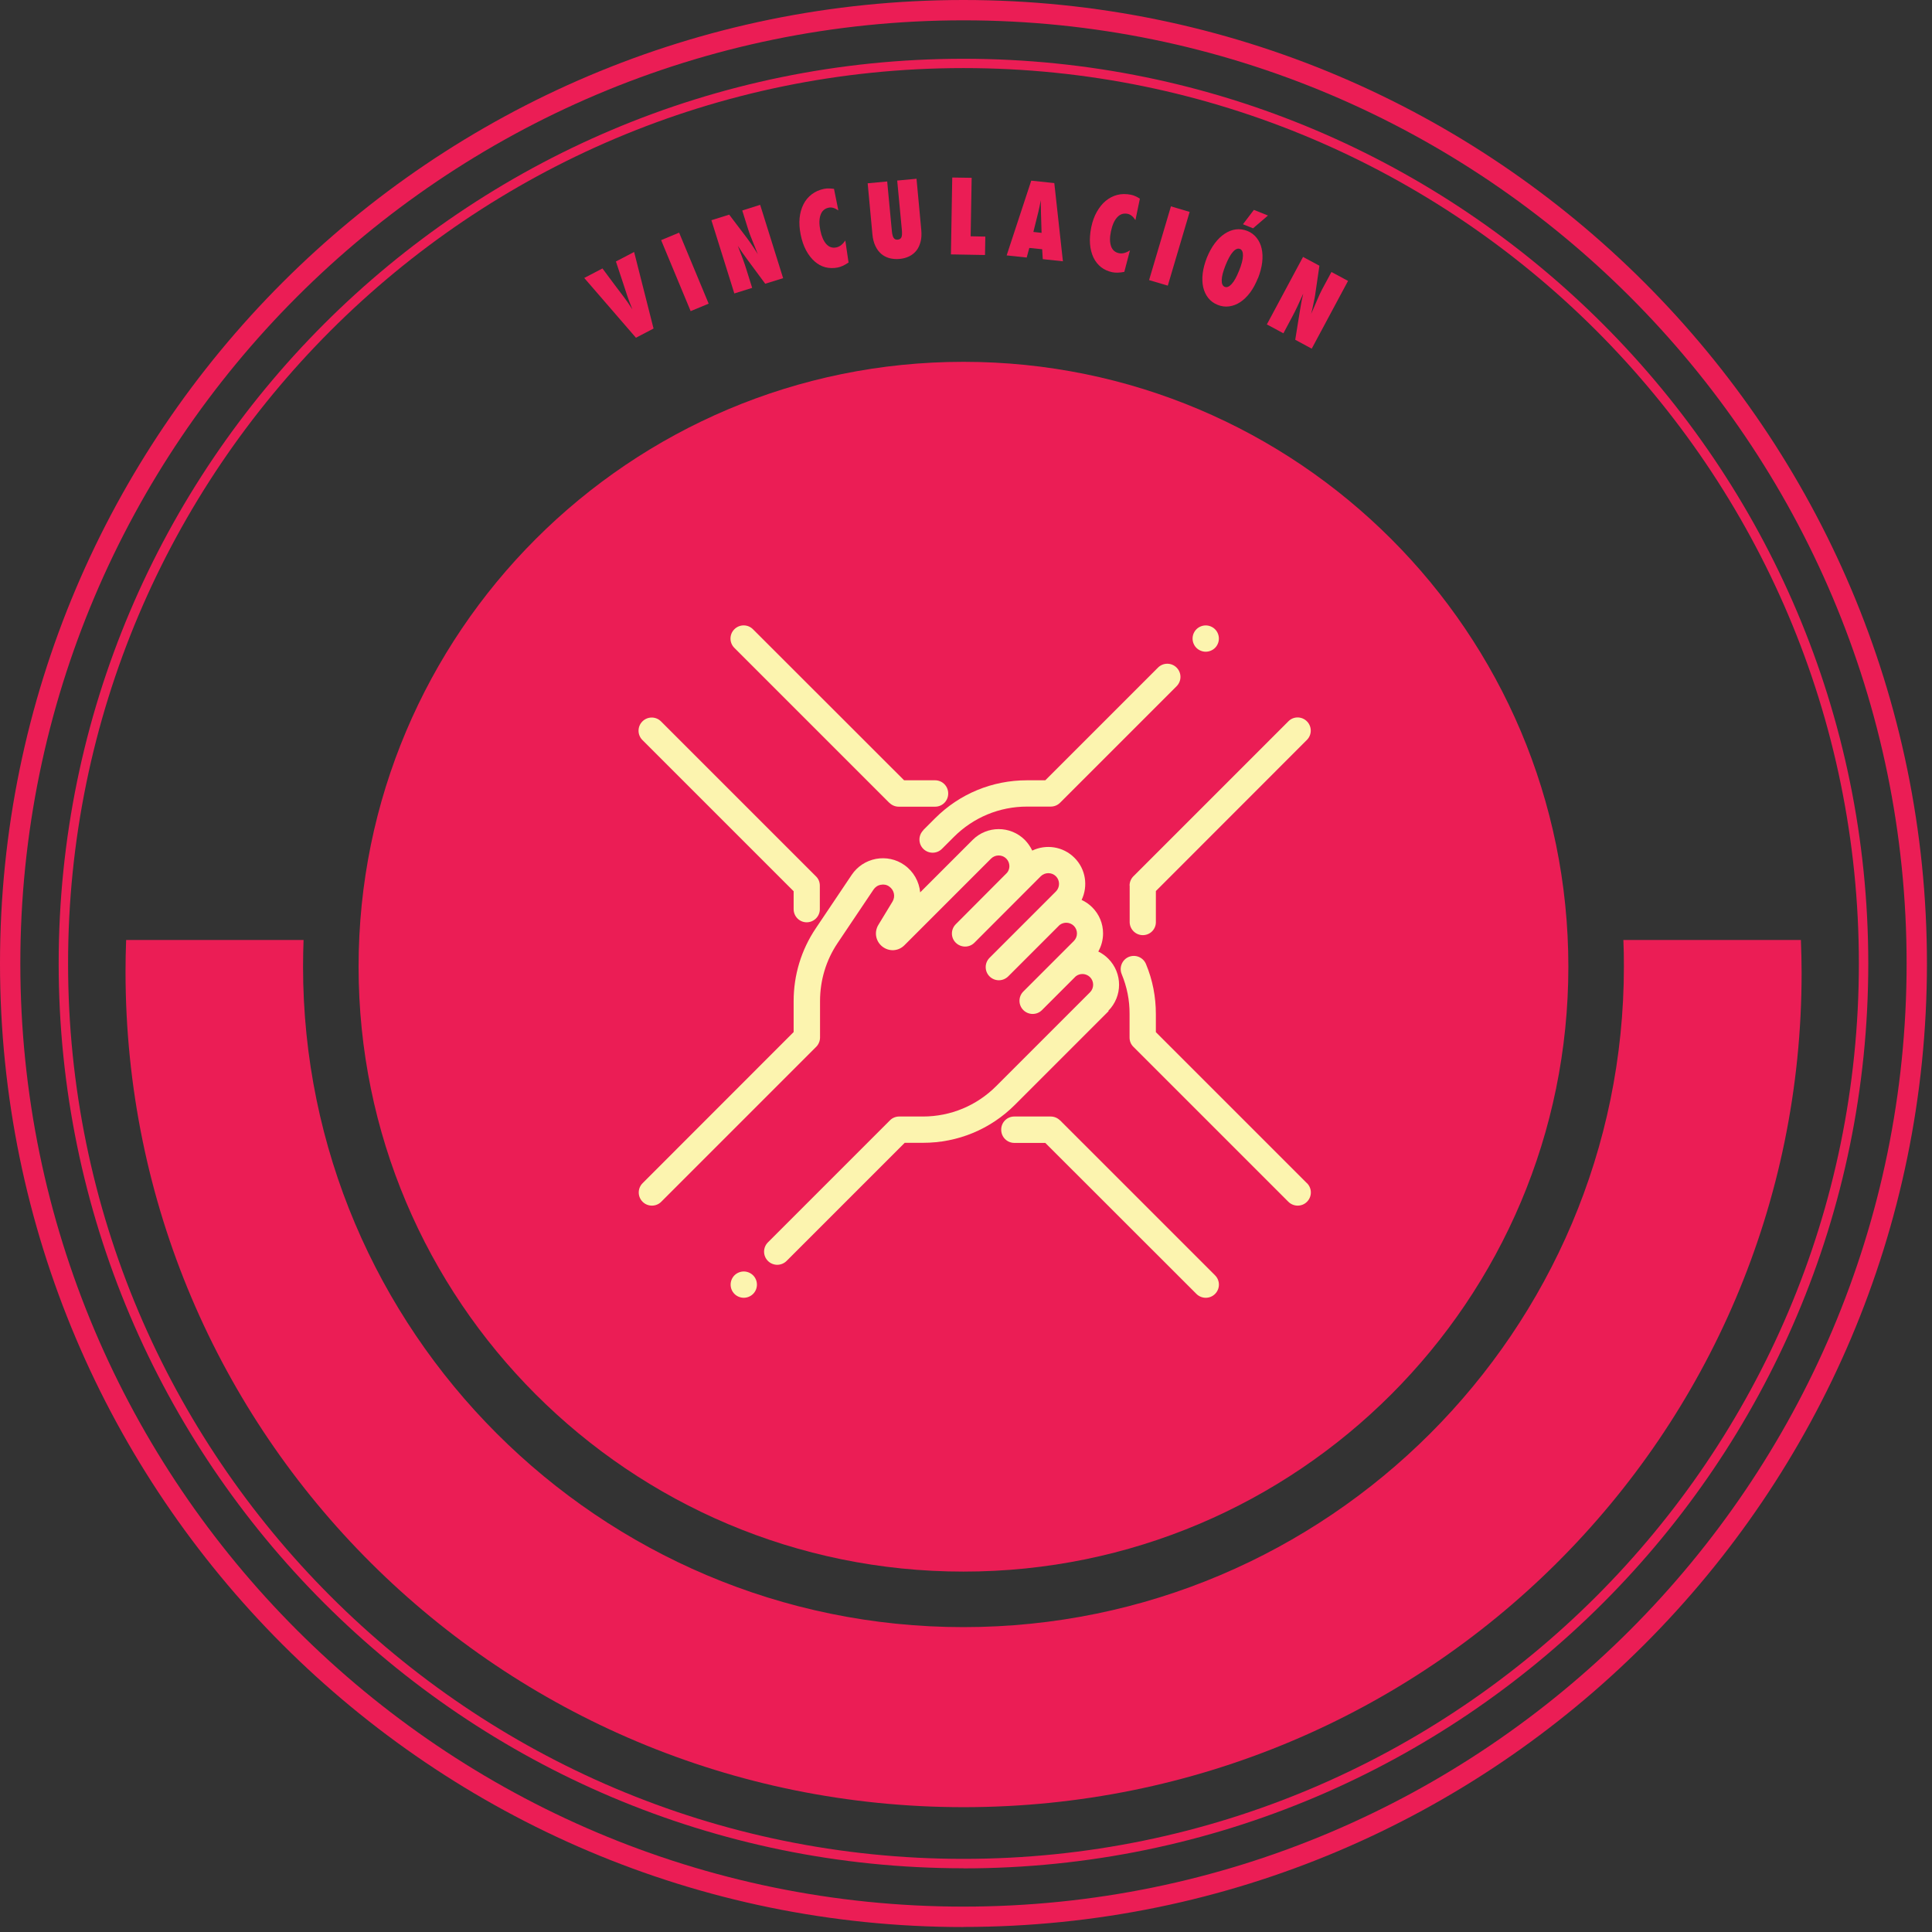
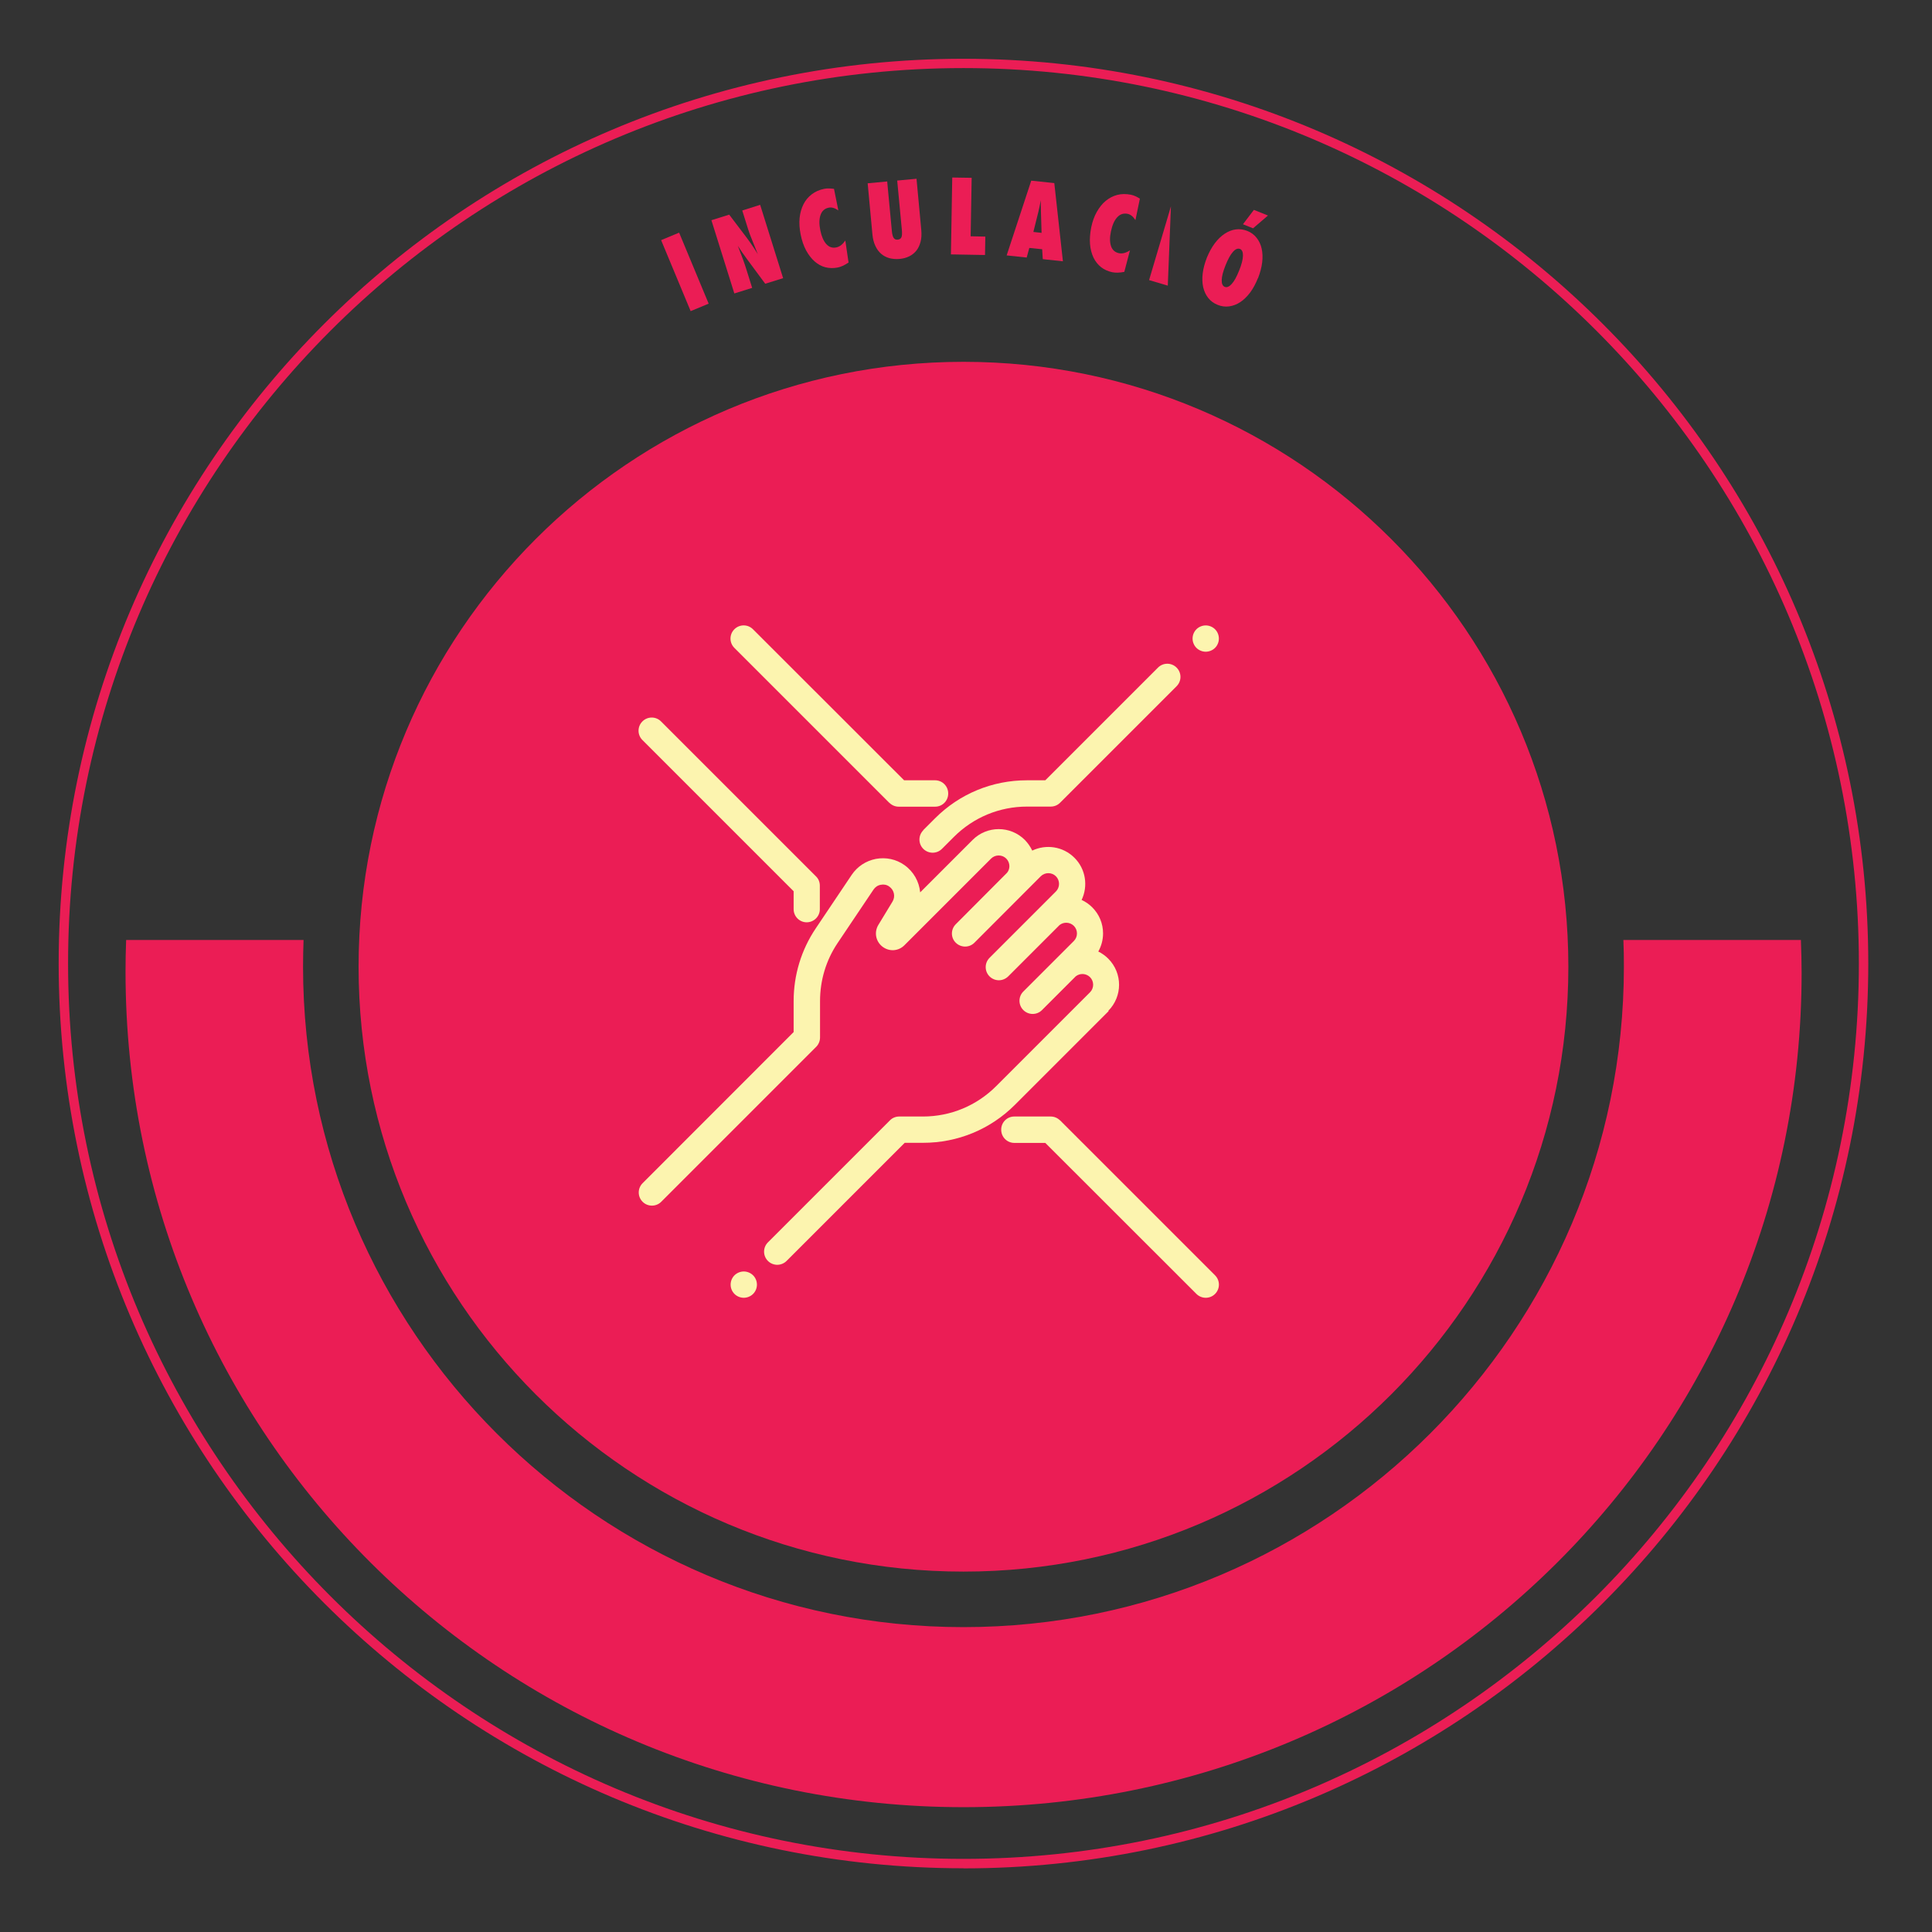
<svg xmlns="http://www.w3.org/2000/svg" width="191" height="191" viewBox="0 0 191 191" fill="none">
  <rect x="0" y="0" width="191" height="191" fill="#333333" stroke="none" />
  <g clip-path="url(#clip0_107_277)">
-     <path d="M95.25 190.51C42.73 190.51 0 147.78 0 95.25C0 42.72 42.73 0 95.25 0C147.77 0 190.5 42.73 190.5 95.25C190.5 147.77 147.77 190.5 95.25 190.5V190.51ZM95.25 2.01C43.84 2.01 2.01 43.84 2.01 95.25C2.01 146.66 43.84 188.49 95.25 188.49C146.66 188.49 188.49 146.66 188.49 95.25C188.49 43.84 146.67 2.01 95.25 2.01Z" fill="#EB1D55" />
    <path d="M95.25 184.7C45.93 184.7 5.8 144.57 5.8 95.25C5.8 45.93 45.93 5.81 95.25 5.81C144.57 5.81 184.7 45.94 184.7 95.26C184.7 144.58 144.57 184.71 95.25 184.71V184.7ZM95.25 6.73C46.44 6.73 6.73 46.44 6.73 95.25C6.73 144.06 46.44 183.77 95.25 183.77C144.06 183.77 183.77 144.06 183.77 95.25C183.77 46.44 144.06 6.73 95.25 6.73Z" fill="#EB1D55" />
    <path d="M95.25 155.37C128.277 155.37 155.05 128.597 155.05 95.57C155.05 62.543 128.277 35.77 95.25 35.77C62.224 35.77 35.45 62.543 35.45 95.57C35.45 128.597 62.224 155.37 95.25 155.37Z" fill="#EB1D55" />
    <path d="M160.49 92.93C160.53 93.81 160.54 94.69 160.54 95.57C160.54 131.57 131.25 160.86 95.25 160.86C59.25 160.86 29.96 131.57 29.96 95.57C29.96 94.69 29.98 93.81 30.01 92.93H12.47C12.43 93.97 12.41 95.02 12.41 96.06C12.41 141.81 49.5 178.66 95.26 178.66C141.02 178.66 178.11 141.94 178.11 96.18C178.11 95.1 178.08 94.01 178.04 92.93H160.5H160.49Z" fill="#EB1D55" />
-     <path d="M64.61 32.48L62.87 33.39L57.76 27.48L59.56 26.54L60.87 28.3C61.13 28.64 61.4 29 61.68 29.37C61.96 29.74 62.24 30.15 62.52 30.59C62.32 30.11 62.15 29.65 62 29.21C61.85 28.77 61.71 28.34 61.58 27.93L60.89 25.85L62.69 24.91L64.61 32.48Z" fill="#EB1D55" />
    <path d="M70.059 30.02L68.279 30.76L65.359 23.74L67.139 23L70.059 30.02Z" fill="#EB1D55" />
    <path d="M72.6 29.02L70.33 21.77L72.09 21.22L73.88 23.58C73.97 23.7 74.06 23.83 74.16 23.97C74.25 24.11 74.35 24.25 74.44 24.38C74.53 24.52 74.62 24.65 74.7 24.78C74.78 24.91 74.85 25.03 74.92 25.13C74.72 24.64 74.54 24.17 74.36 23.74C74.18 23.31 74.05 22.95 73.96 22.66L73.38 20.81L75.15 20.25L77.42 27.5L75.65 28.05L73.89 25.67C73.52 25.18 73.21 24.72 72.94 24.3C73.13 24.79 73.3 25.23 73.44 25.61C73.58 25.99 73.69 26.32 73.78 26.61L74.36 28.46L72.6 29.01V29.02Z" fill="#EB1D55" />
    <path d="M83.88 25.96C83.49 26.22 83.13 26.39 82.8 26.45C82.38 26.53 81.98 26.52 81.59 26.42C81.2 26.32 80.85 26.12 80.53 25.84C80.21 25.56 79.93 25.19 79.69 24.75C79.45 24.3 79.27 23.78 79.15 23.17C79.04 22.6 79 22.06 79.05 21.55C79.1 21.05 79.23 20.6 79.43 20.2C79.63 19.8 79.9 19.48 80.25 19.21C80.6 18.94 81 18.77 81.47 18.67C81.63 18.64 81.79 18.62 81.95 18.63C82.11 18.63 82.27 18.65 82.45 18.67L82.88 20.8C82.53 20.56 82.21 20.47 81.93 20.53C81.53 20.61 81.26 20.85 81.12 21.25C80.98 21.65 80.97 22.16 81.1 22.78C81.22 23.38 81.42 23.83 81.69 24.13C81.96 24.43 82.29 24.54 82.68 24.46C83.01 24.39 83.3 24.17 83.57 23.78L83.89 25.96H83.88Z" fill="#EB1D55" />
    <path d="M90.609 17.68L91.079 22.74C91.119 23.17 91.099 23.56 91.009 23.9C90.919 24.24 90.789 24.53 90.599 24.77C90.409 25.01 90.169 25.2 89.889 25.34C89.609 25.48 89.279 25.57 88.919 25.6C88.559 25.63 88.229 25.6 87.919 25.52C87.609 25.43 87.339 25.29 87.109 25.09C86.879 24.89 86.689 24.63 86.539 24.31C86.389 23.99 86.289 23.62 86.249 23.18L85.779 18.12L87.709 17.94L88.169 22.82C88.199 23.15 88.259 23.39 88.349 23.52C88.439 23.65 88.569 23.71 88.759 23.69C88.939 23.67 89.059 23.59 89.119 23.45C89.179 23.31 89.189 23.07 89.159 22.73L88.699 17.85L90.629 17.67L90.609 17.68Z" fill="#EB1D55" />
    <path d="M97.39 25.21L94.01 25.15L94.14 17.55L96.06 17.58L95.96 23.36L97.41 23.39L97.38 25.21H97.39Z" fill="#EB1D55" />
    <path d="M105.07 25.83L103.09 25.62L103.03 24.64L101.76 24.51L101.5 25.46L99.519 25.25L101.95 17.86L104.23 18.1L105.08 25.83H105.07ZM102.97 23.01L102.91 20.95C102.91 20.82 102.91 20.67 102.9 20.49C102.89 20.31 102.9 20.08 102.9 19.79C102.84 20.07 102.79 20.3 102.76 20.47C102.73 20.64 102.69 20.79 102.66 20.92L102.16 22.93L102.98 23.02L102.97 23.01Z" fill="#EB1D55" />
    <path d="M111.14 26.88C110.68 26.97 110.29 26.98 109.95 26.91C109.53 26.82 109.16 26.65 108.85 26.41C108.54 26.16 108.29 25.85 108.1 25.46C107.92 25.07 107.8 24.63 107.76 24.13C107.72 23.63 107.76 23.07 107.88 22.47C108 21.9 108.18 21.39 108.43 20.95C108.68 20.51 108.97 20.14 109.31 19.86C109.65 19.58 110.03 19.38 110.45 19.27C110.87 19.16 111.32 19.16 111.79 19.25C111.95 19.28 112.1 19.33 112.25 19.4C112.4 19.47 112.54 19.54 112.69 19.64L112.25 21.76C112.02 21.4 111.76 21.2 111.48 21.14C111.08 21.06 110.73 21.17 110.45 21.48C110.16 21.79 109.96 22.26 109.83 22.87C109.7 23.47 109.71 23.96 109.84 24.34C109.97 24.72 110.24 24.95 110.62 25.03C110.95 25.1 111.31 25.01 111.71 24.75L111.15 26.88H111.14Z" fill="#EB1D55" />
-     <path d="M115.45 28.24L113.6 27.69L115.76 20.4L117.61 20.95L115.45 28.24Z" fill="#EB1D55" />
+     <path d="M115.45 28.24L113.6 27.69L115.76 20.4L115.45 28.24Z" fill="#EB1D55" />
    <path d="M124.36 27.5C124.14 28.04 123.89 28.52 123.59 28.92C123.29 29.32 122.96 29.64 122.61 29.87C122.26 30.1 121.89 30.24 121.51 30.29C121.13 30.34 120.75 30.29 120.38 30.14C120 29.99 119.69 29.76 119.45 29.46C119.21 29.16 119.05 28.81 118.95 28.4C118.86 27.99 118.84 27.54 118.9 27.04C118.96 26.54 119.1 26.02 119.31 25.48C119.53 24.94 119.79 24.46 120.09 24.06C120.39 23.66 120.72 23.34 121.07 23.11C121.42 22.88 121.79 22.73 122.17 22.68C122.55 22.63 122.93 22.68 123.31 22.83C123.69 22.98 123.99 23.21 124.23 23.51C124.47 23.81 124.64 24.17 124.73 24.58C124.82 24.99 124.84 25.44 124.78 25.94C124.72 26.44 124.58 26.96 124.37 27.5H124.36ZM122.5 26.76C122.74 26.16 122.87 25.67 122.88 25.29C122.89 24.92 122.79 24.69 122.58 24.61C122.37 24.53 122.14 24.62 121.89 24.9C121.64 25.18 121.4 25.62 121.16 26.22C120.92 26.82 120.79 27.31 120.78 27.68C120.77 28.05 120.87 28.27 121.08 28.36C121.29 28.44 121.52 28.35 121.77 28.07C122.02 27.8 122.26 27.36 122.5 26.75V26.76ZM125.35 21.31L123.88 22.57L122.88 22.17L123.96 20.75L125.36 21.31H125.35Z" fill="#EB1D55" />
-     <path d="M125.229 32.1L128.819 25.4L130.439 26.27L130.009 29.21C129.989 29.36 129.959 29.51 129.919 29.68C129.889 29.84 129.849 30.01 129.819 30.17C129.789 30.33 129.749 30.49 129.719 30.63C129.679 30.78 129.649 30.91 129.619 31.03C129.839 30.54 130.039 30.09 130.219 29.65C130.399 29.22 130.569 28.87 130.709 28.6L131.629 26.89L133.269 27.77L129.679 34.47L128.049 33.59L128.519 30.67C128.609 30.06 128.719 29.52 128.839 29.03C128.619 29.52 128.429 29.94 128.259 30.3C128.089 30.66 127.929 30.98 127.789 31.24L126.879 32.95L125.259 32.08L125.229 32.1Z" fill="#EB1D55" />
    <path d="M78.46 88.09V89.88C78.46 90.6 79.04 91.18 79.75 91.18C80.46 91.18 81.05 90.6 81.05 89.89V87.56C81.05 87.21 80.92 86.88 80.67 86.64L65.35 71.32C64.84 70.81 64.02 70.81 63.51 71.32C63 71.83 63 72.65 63.51 73.16L78.45 88.1L78.46 88.09Z" fill="#FCF4AF" />
    <path d="M87.93 79.37C88.17 79.61 88.5 79.75 88.85 79.75H92.45C93.17 79.75 93.75 79.16 93.74 78.44C93.74 77.72 93.16 77.14 92.44 77.14H89.38L74.44 62.21C73.93 61.7 73.11 61.7 72.6 62.21C72.09 62.72 72.09 63.54 72.6 64.05L87.92 79.37H87.93Z" fill="#FCF4AF" />
    <path d="M119.2 64.43C119.54 64.43 119.88 64.29 120.12 64.05C120.36 63.81 120.5 63.48 120.5 63.13C120.5 62.78 120.36 62.45 120.12 62.21C119.88 61.97 119.54 61.83 119.2 61.83C118.86 61.83 118.52 61.97 118.28 62.21C118.04 62.45 117.9 62.78 117.9 63.13C117.9 63.48 118.04 63.81 118.28 64.05C118.52 64.29 118.86 64.43 119.2 64.43Z" fill="#FCF4AF" />
    <path d="M91.28 82.08C90.77 82.59 90.77 83.41 91.28 83.92C91.53 84.17 91.87 84.3 92.2 84.3C92.53 84.3 92.86 84.18 93.12 83.92L94.29 82.75C96.23 80.81 98.8 79.74 101.54 79.74H103.88C104.22 79.74 104.55 79.61 104.8 79.36L116.32 67.84C116.83 67.33 116.83 66.51 116.32 66C115.81 65.49 114.99 65.49 114.48 66L103.34 77.14H101.53C98.1 77.14 94.87 78.47 92.44 80.9L91.27 82.07L91.28 82.08Z" fill="#FCF4AF" />
-     <path d="M111.681 87.55V91.15C111.681 91.87 112.271 92.45 112.981 92.45C113.701 92.45 114.281 91.87 114.271 91.15V88.09L129.201 73.15C129.711 72.64 129.711 71.82 129.201 71.31C128.691 70.8 127.871 70.8 127.371 71.31L112.051 86.63C111.811 86.87 111.671 87.2 111.671 87.55" fill="#FCF4AF" />
-     <path d="M129.21 116.98L114.27 102.04V100.25C114.27 98.54 113.95 96.88 113.29 95.3C113.01 94.64 112.26 94.33 111.59 94.6C110.93 94.88 110.62 95.64 110.89 96.3C111.41 97.56 111.68 98.88 111.67 100.24V102.57C111.67 102.92 111.8 103.25 112.05 103.49L127.37 118.81C127.62 119.06 127.96 119.19 128.29 119.19C128.62 119.19 128.95 119.07 129.21 118.81C129.72 118.3 129.72 117.48 129.21 116.97" fill="#FCF4AF" />
    <path d="M104.791 110.76C104.551 110.52 104.221 110.38 103.871 110.38H100.271C99.551 110.38 98.971 110.97 98.981 111.69C98.981 112.41 99.561 112.99 100.281 112.99H103.341L118.281 127.92C118.531 128.17 118.871 128.3 119.201 128.3C119.531 128.3 119.861 128.18 120.121 127.92C120.631 127.41 120.631 126.59 120.121 126.08L104.801 110.76H104.791Z" fill="#FCF4AF" />
    <path d="M73.531 125.7C73.191 125.7 72.85 125.84 72.611 126.08C72.371 126.32 72.231 126.65 72.231 127C72.231 127.35 72.371 127.68 72.611 127.92C72.85 128.16 73.191 128.3 73.531 128.3C73.871 128.3 74.21 128.16 74.451 127.92C74.691 127.68 74.831 127.35 74.831 127C74.831 126.65 74.691 126.32 74.451 126.08C74.21 125.84 73.871 125.7 73.531 125.7Z" fill="#FCF4AF" />
    <path d="M109.56 99.94C110.99 98.51 110.99 96.2 109.56 94.77C109.27 94.48 108.93 94.24 108.58 94.07C108.88 93.53 109.05 92.92 109.05 92.28C109.05 91.3 108.67 90.39 107.98 89.7C107.67 89.39 107.31 89.14 106.93 88.97C107.58 87.61 107.35 85.92 106.22 84.8C105.09 83.67 103.41 83.44 102.05 84.09C101.87 83.71 101.62 83.35 101.32 83.04C99.89 81.61 97.58 81.61 96.15 83.04L90.97 88.22C90.87 87.17 90.33 86.17 89.41 85.52C88.59 84.94 87.59 84.73 86.6 84.91C85.61 85.1 84.76 85.66 84.2 86.49L80.64 91.79C79.21 93.92 78.46 96.4 78.46 98.97V102.03L63.53 116.97C63.02 117.48 63.02 118.3 63.53 118.81C63.78 119.06 64.11 119.19 64.45 119.19C64.79 119.19 65.12 119.06 65.37 118.81L80.69 103.49C80.93 103.25 81.07 102.91 81.07 102.57V98.97C81.07 96.92 81.66 94.94 82.8 93.24L86.36 87.94C86.53 87.69 86.78 87.52 87.08 87.47C87.38 87.41 87.68 87.47 87.92 87.65C88.4 87.99 88.54 88.64 88.23 89.14L86.84 91.43C86.4 92.15 86.57 93.06 87.23 93.58C87.9 94.1 88.81 94.05 89.41 93.45L97.98 84.88C98.39 84.47 99.07 84.47 99.48 84.88C99.68 85.08 99.79 85.35 99.79 85.63C99.79 85.87 99.71 86.1 99.56 86.28L94.49 91.37C93.98 91.88 93.98 92.7 94.49 93.2C95 93.7 95.82 93.71 96.33 93.2L102.89 86.63C103.3 86.22 103.98 86.22 104.39 86.63C104.8 87.04 104.8 87.72 104.39 88.13L97.83 94.69C97.32 95.2 97.32 96.02 97.83 96.53C98.08 96.78 98.42 96.91 98.75 96.91C99.08 96.91 99.41 96.78 99.67 96.53L104.75 91.45C105.17 91.12 105.77 91.15 106.16 91.53C106.36 91.73 106.47 92 106.47 92.28C106.47 92.56 106.36 92.83 106.16 93.03L101.17 98.02C100.66 98.53 100.66 99.35 101.17 99.86C101.42 100.11 101.76 100.24 102.09 100.24C102.42 100.24 102.75 100.12 103.01 99.86L106.35 96.52C106.77 96.19 107.37 96.22 107.76 96.6C107.96 96.8 108.07 97.07 108.07 97.35C108.07 97.63 107.96 97.9 107.76 98.1L98.49 107.37C96.55 109.31 93.98 110.38 91.24 110.38H88.9C88.56 110.38 88.22 110.51 87.98 110.76L75.92 122.82C75.41 123.33 75.41 124.15 75.92 124.66C76.17 124.91 76.51 125.04 76.84 125.04C77.17 125.04 77.51 124.91 77.76 124.66L89.44 112.98H91.25C94.68 112.98 97.91 111.65 100.34 109.22L109.61 99.95L109.56 99.94Z" fill="#FCF4AF" />
  </g>
  <defs>
    <clipPath id="clip0_107_277">
      <rect width="190.51" height="190.51" fill="white" />
    </clipPath>
  </defs>
</svg>